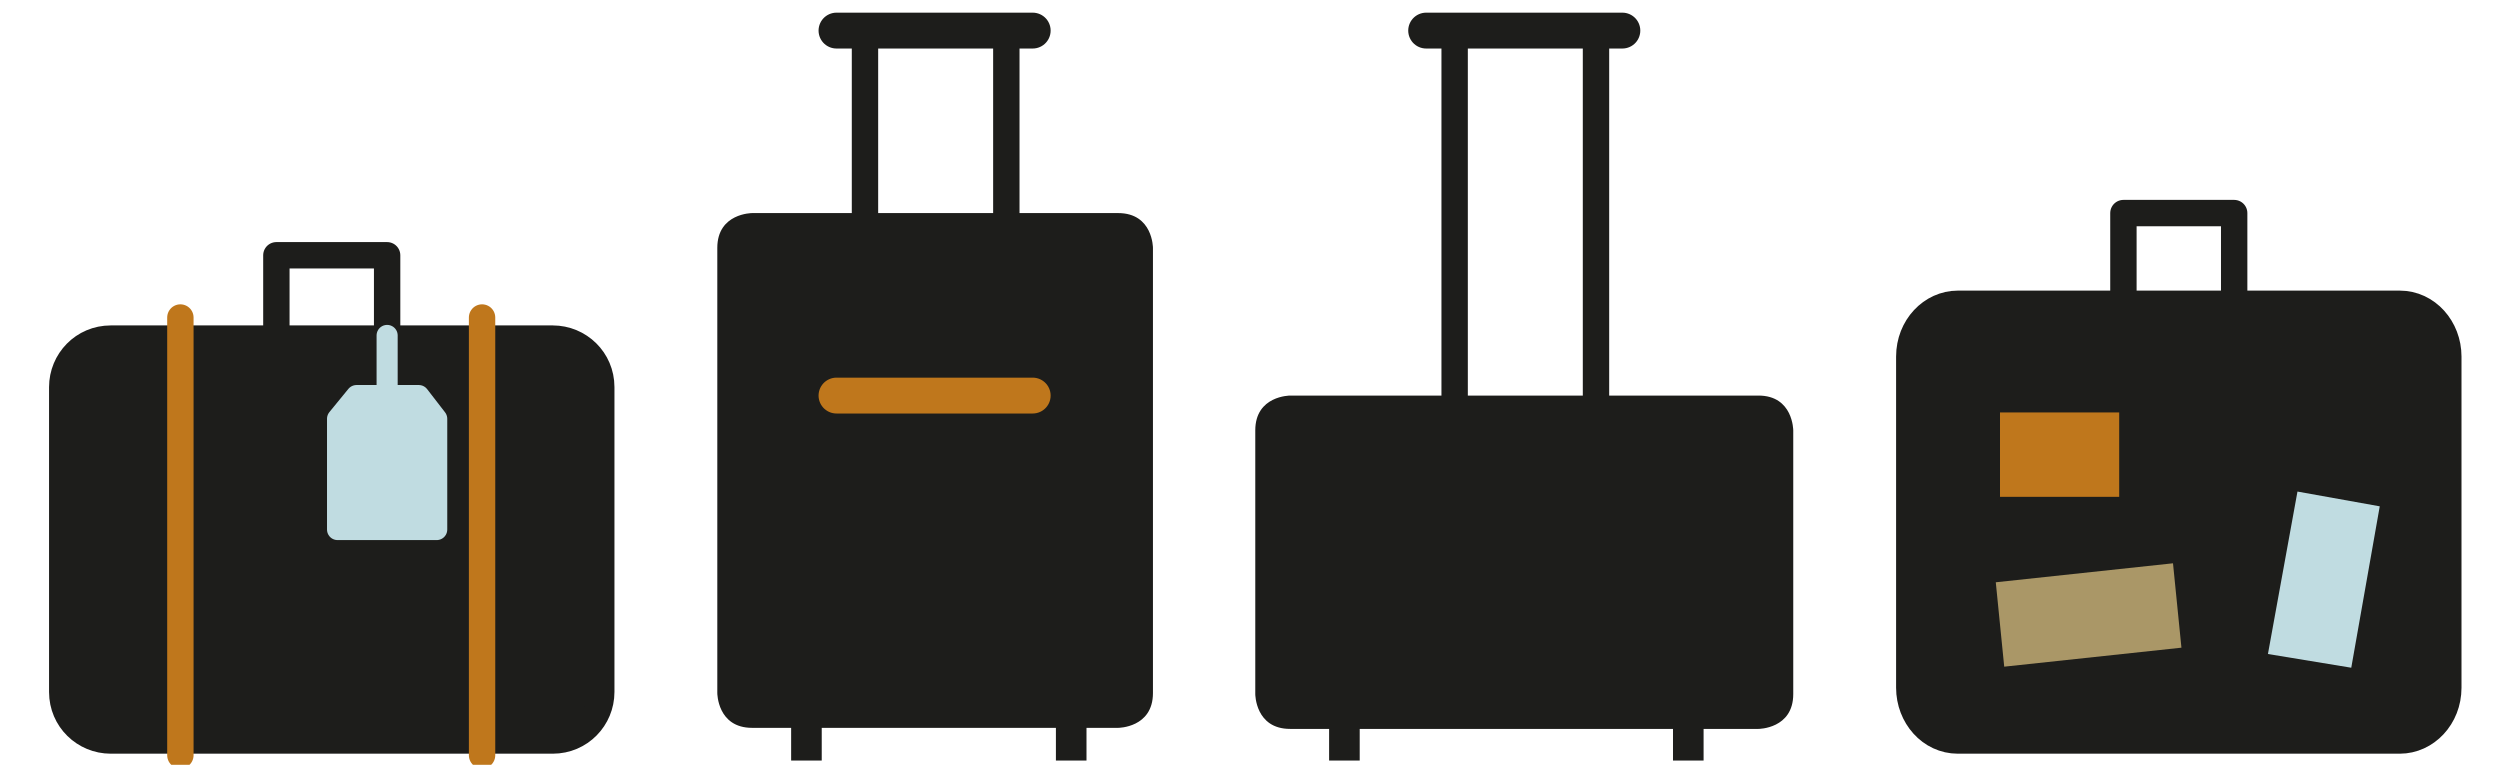
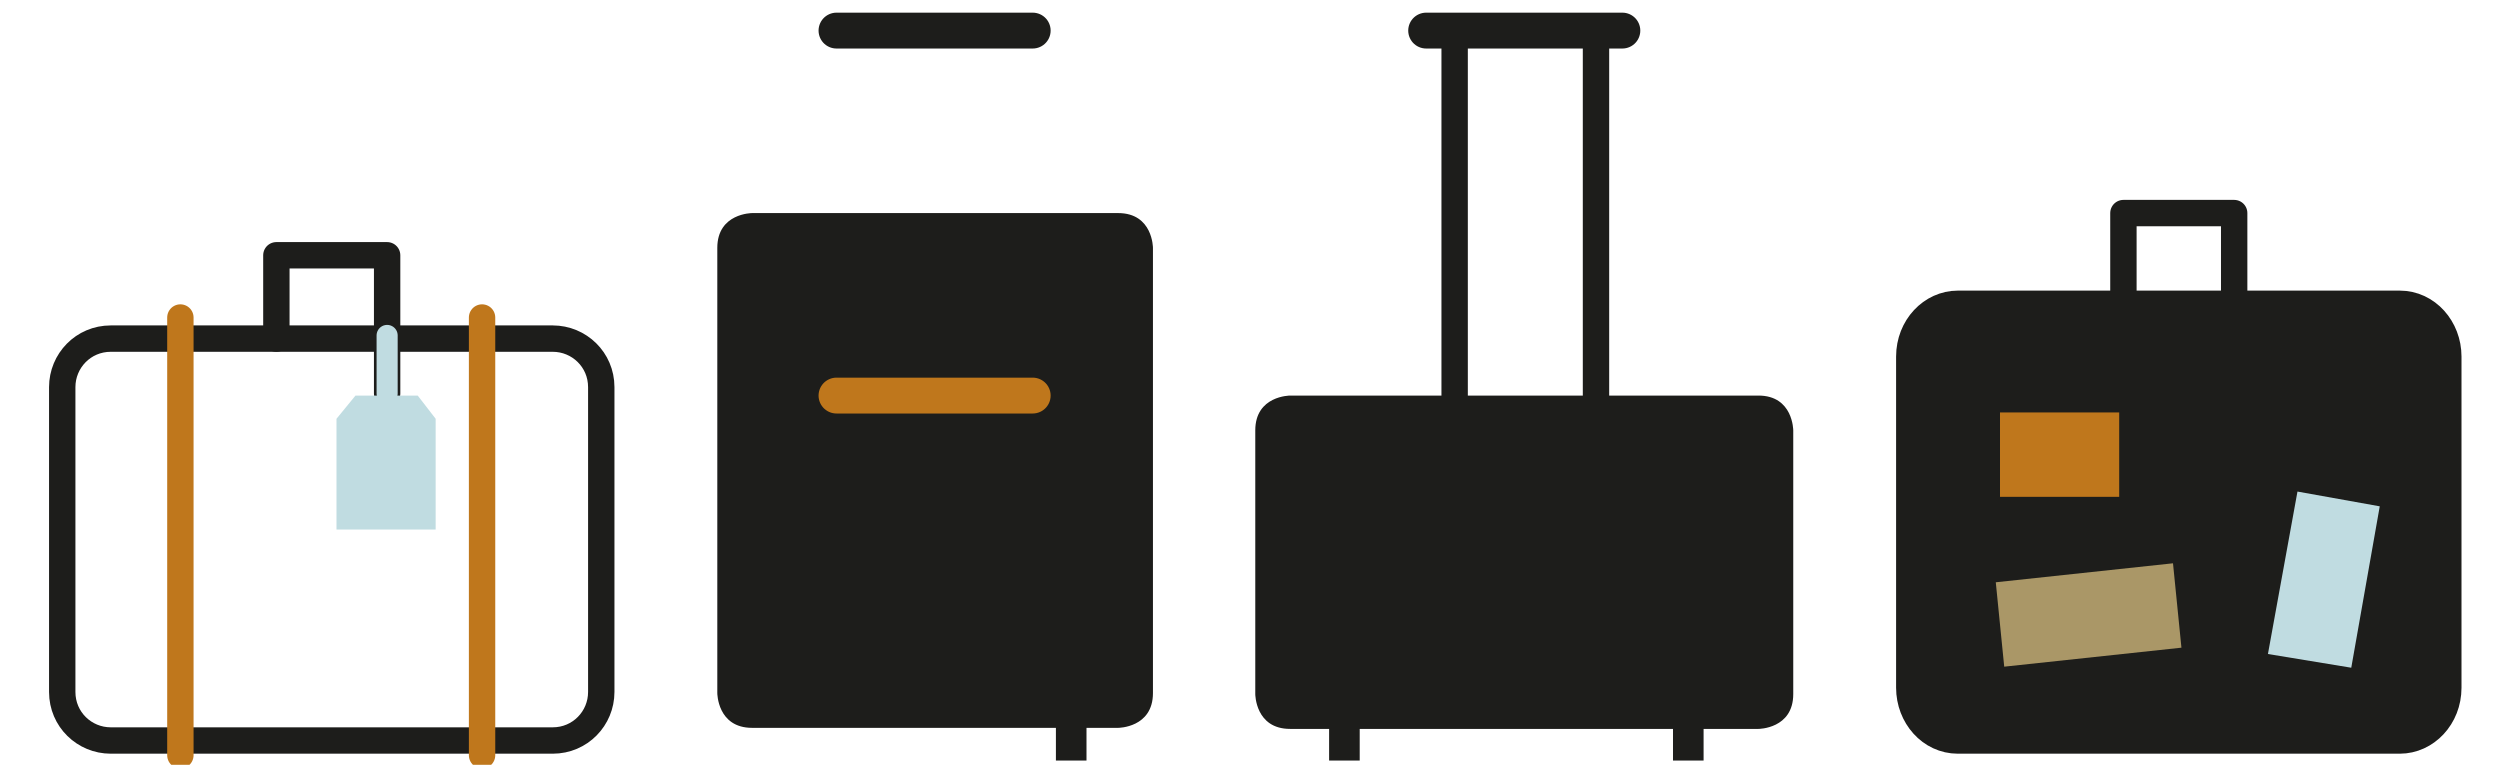
<svg xmlns="http://www.w3.org/2000/svg" id="Layer_1" data-name="Layer 1" version="1.1" viewBox="0 0 237 72.5">
  <defs>
    <style>
      .cls-1, .cls-2, .cls-3, .cls-4, .cls-5, .cls-6 {
        fill: none;
      }

      .cls-1, .cls-2, .cls-3, .cls-5, .cls-6 {
        stroke-linecap: round;
      }

      .cls-1, .cls-2, .cls-4 {
        stroke: #1d1d1b;
      }

      .cls-1, .cls-3 {
        stroke-width: 3.4px;
      }

      .cls-2, .cls-4, .cls-6 {
        stroke-width: 2.5px;
      }

      .cls-2, .cls-5, .cls-6 {
        stroke-linejoin: round;
      }

      .cls-7 {
        fill: #c0dce1;
      }

      .cls-7, .cls-8, .cls-9, .cls-10 {
        stroke-width: 0px;
      }

      .cls-3, .cls-6 {
        stroke: #bf771c;
      }

      .cls-8 {
        fill: #aa9767;
      }

      .cls-5 {
        stroke: #c0dce1;
        stroke-width: 2px;
      }

      .cls-9 {
        fill: #1d1d1b;
      }

      .cls-10 {
        fill: #bf771c;
      }
    </style>
  </defs>
-   <path class="cls-9" d="M6,65.5c0,2.5,2,4.6,4.6,4.6h41.9c2.5,0,4.6-2,4.6-4.6v-28.9c0-2.5-2-4.6-4.6-4.6H10.5c-2.5,0-4.6,2-4.6,4.6" />
  <path class="cls-9" d="M181,65.1c0,2.7,2,4.9,4.6,4.9h41.9c2.5,0,4.6-2.2,4.6-4.9v-31.3c0-2.7-2-4.9-4.6-4.9h-41.9c-2.5,0-4.6,2.2-4.6,4.9" />
  <path class="cls-2" d="M10.5,32.1h41.9c2.5,0,4.6,2,4.6,4.6v28.9c0,2.5-2,4.6-4.6,4.6H10.5c-2.5,0-4.6-2-4.6-4.6v-28.9c0-2.5,2-4.6,4.6-4.6Z" />
  <polyline class="cls-2" points="36.7 37.3 36.7 24.2 26.2 24.2 26.2 32.1" />
  <path class="cls-2" d="M181,65.2c0,2.7,2,5,4.6,5h41.9c2.5,0,4.6-2.2,4.6-5v-31.4c0-2.7-2-5-4.6-5h-41.9c-2.5,0-4.6,2.2-4.6,5v31.4Z" />
  <polyline class="cls-2" points="211.8 34.4 211.8 20.2 201.3 20.2 201.3 28.8" />
  <line class="cls-6" x1="45.7" y1="30.1" x2="45.7" y2="71.6" />
  <line class="cls-6" x1="17.1" y1="30.1" x2="17.1" y2="71.6" />
  <path class="cls-9" d="M71.3,20.2s-3.3,0-3.3,3.3v42.2s0,3.3,3.3,3.3h34.7s3.3,0,3.3-3.3V23.5s0-3.3-3.3-3.3" />
  <path class="cls-9" d="M122.3,37.5s-3.3,0-3.3,3.3v25s0,3.3,3.3,3.3h44.4s3.3,0,3.3-3.3v-25s0-3.3-3.3-3.3" />
-   <rect class="cls-9" x="75" y="53.1" width="2.9" height="19" />
  <rect class="cls-9" x="126" y="53.1" width="2.9" height="19" />
  <rect class="cls-9" x="100.1" y="53.1" width="2.9" height="19" />
  <rect class="cls-9" x="158.6" y="53.1" width="2.9" height="19" />
-   <line class="cls-4" x1="82" y1="22.5" x2="82" y2="3.9" />
  <line class="cls-4" x1="137.9" y1="47.2" x2="137.9" y2="3.9" />
-   <line class="cls-4" x1="95.4" y1="22.5" x2="95.4" y2="3.9" />
  <line class="cls-4" x1="151.3" y1="47.2" x2="151.3" y2="3.9" />
  <line class="cls-1" x1="79.3" y1="2.9" x2="97.9" y2="2.9" />
  <line class="cls-1" x1="135.2" y1="2.9" x2="153.8" y2="2.9" />
  <line class="cls-3" x1="79.3" y1="37.5" x2="97.9" y2="37.5" />
  <rect class="cls-10" x="189.6" y="39.1" width="11.3" height="8" />
  <polyline class="cls-8" points="189.2 55.2 190 63.2 206.8 61.4 206 53.4" />
  <polyline class="cls-7" points="225.6 48 217.8 46.6 215 62 222.9 63.3" />
  <path class="cls-7" d="M36.7,37.3v-5.5M33.8,37.5h5.8l1.7,2.2v10.5h-9.4v-10.5l1.8-2.2Z" />
-   <polygon class="cls-5" points="33.8 37.5 39.7 37.5 41.4 39.7 41.4 50.2 32 50.2 32 39.7 33.8 37.5" />
  <line class="cls-5" x1="36.7" y1="37.3" x2="36.7" y2="31.8" />
</svg>